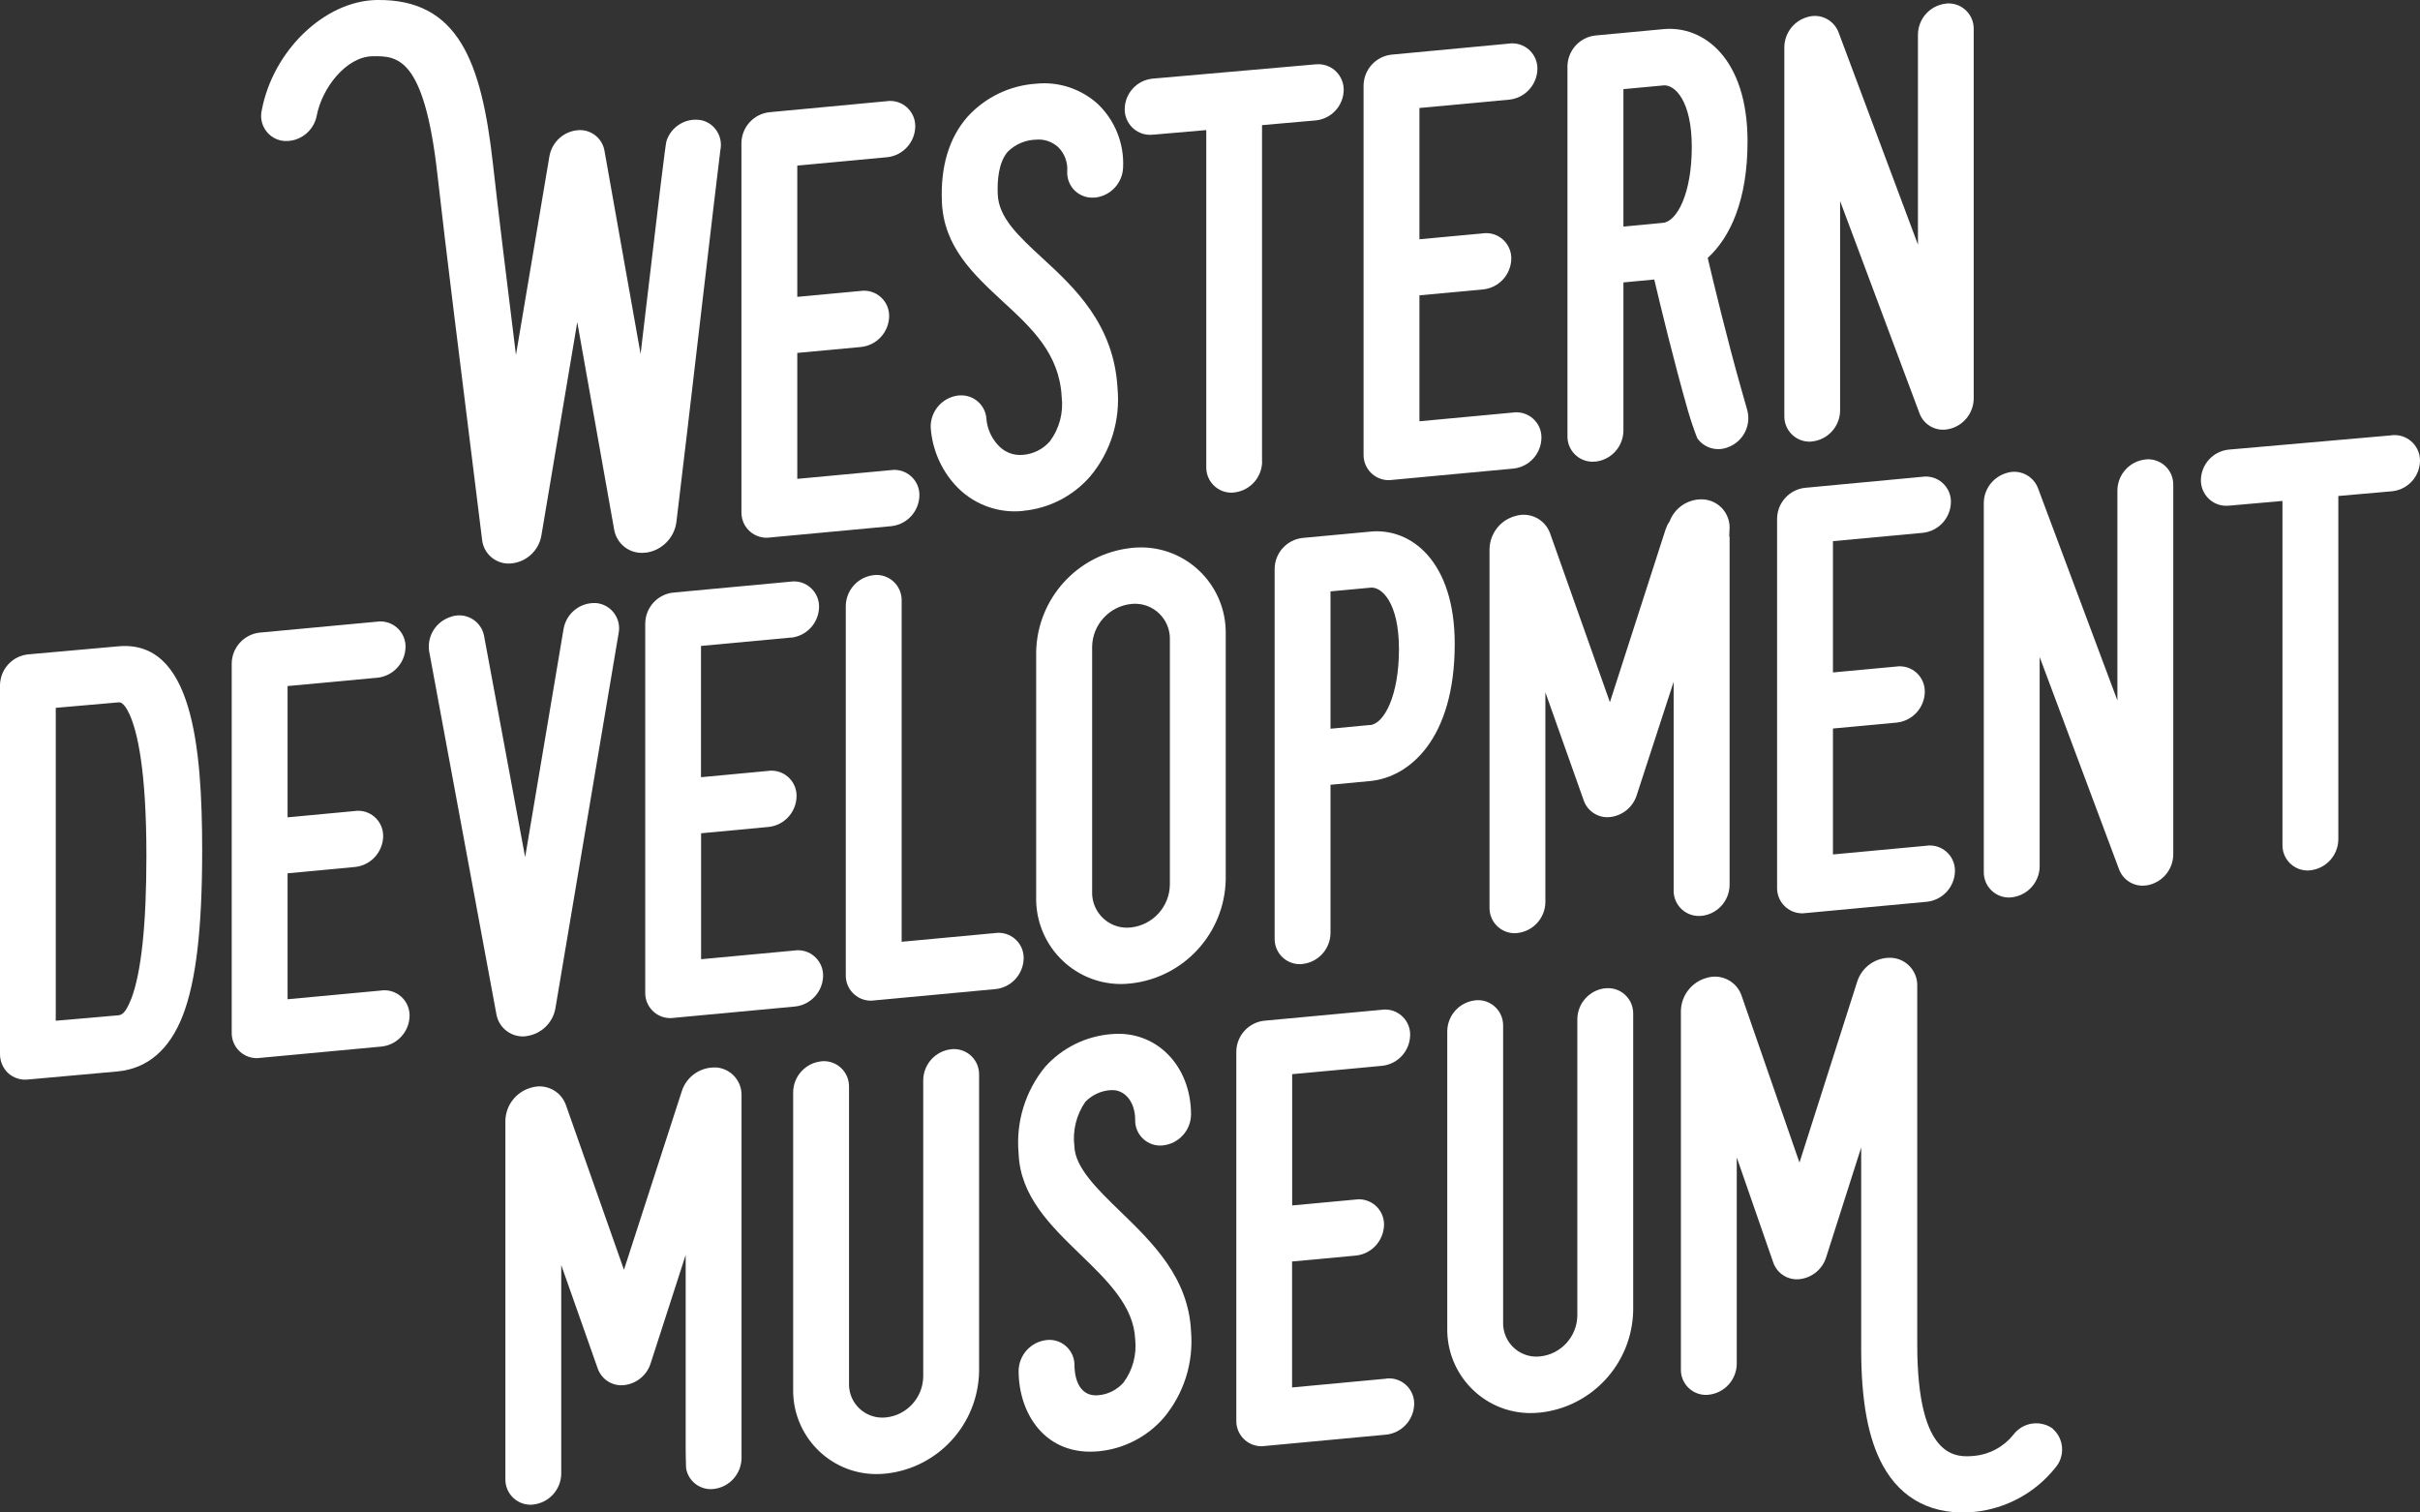
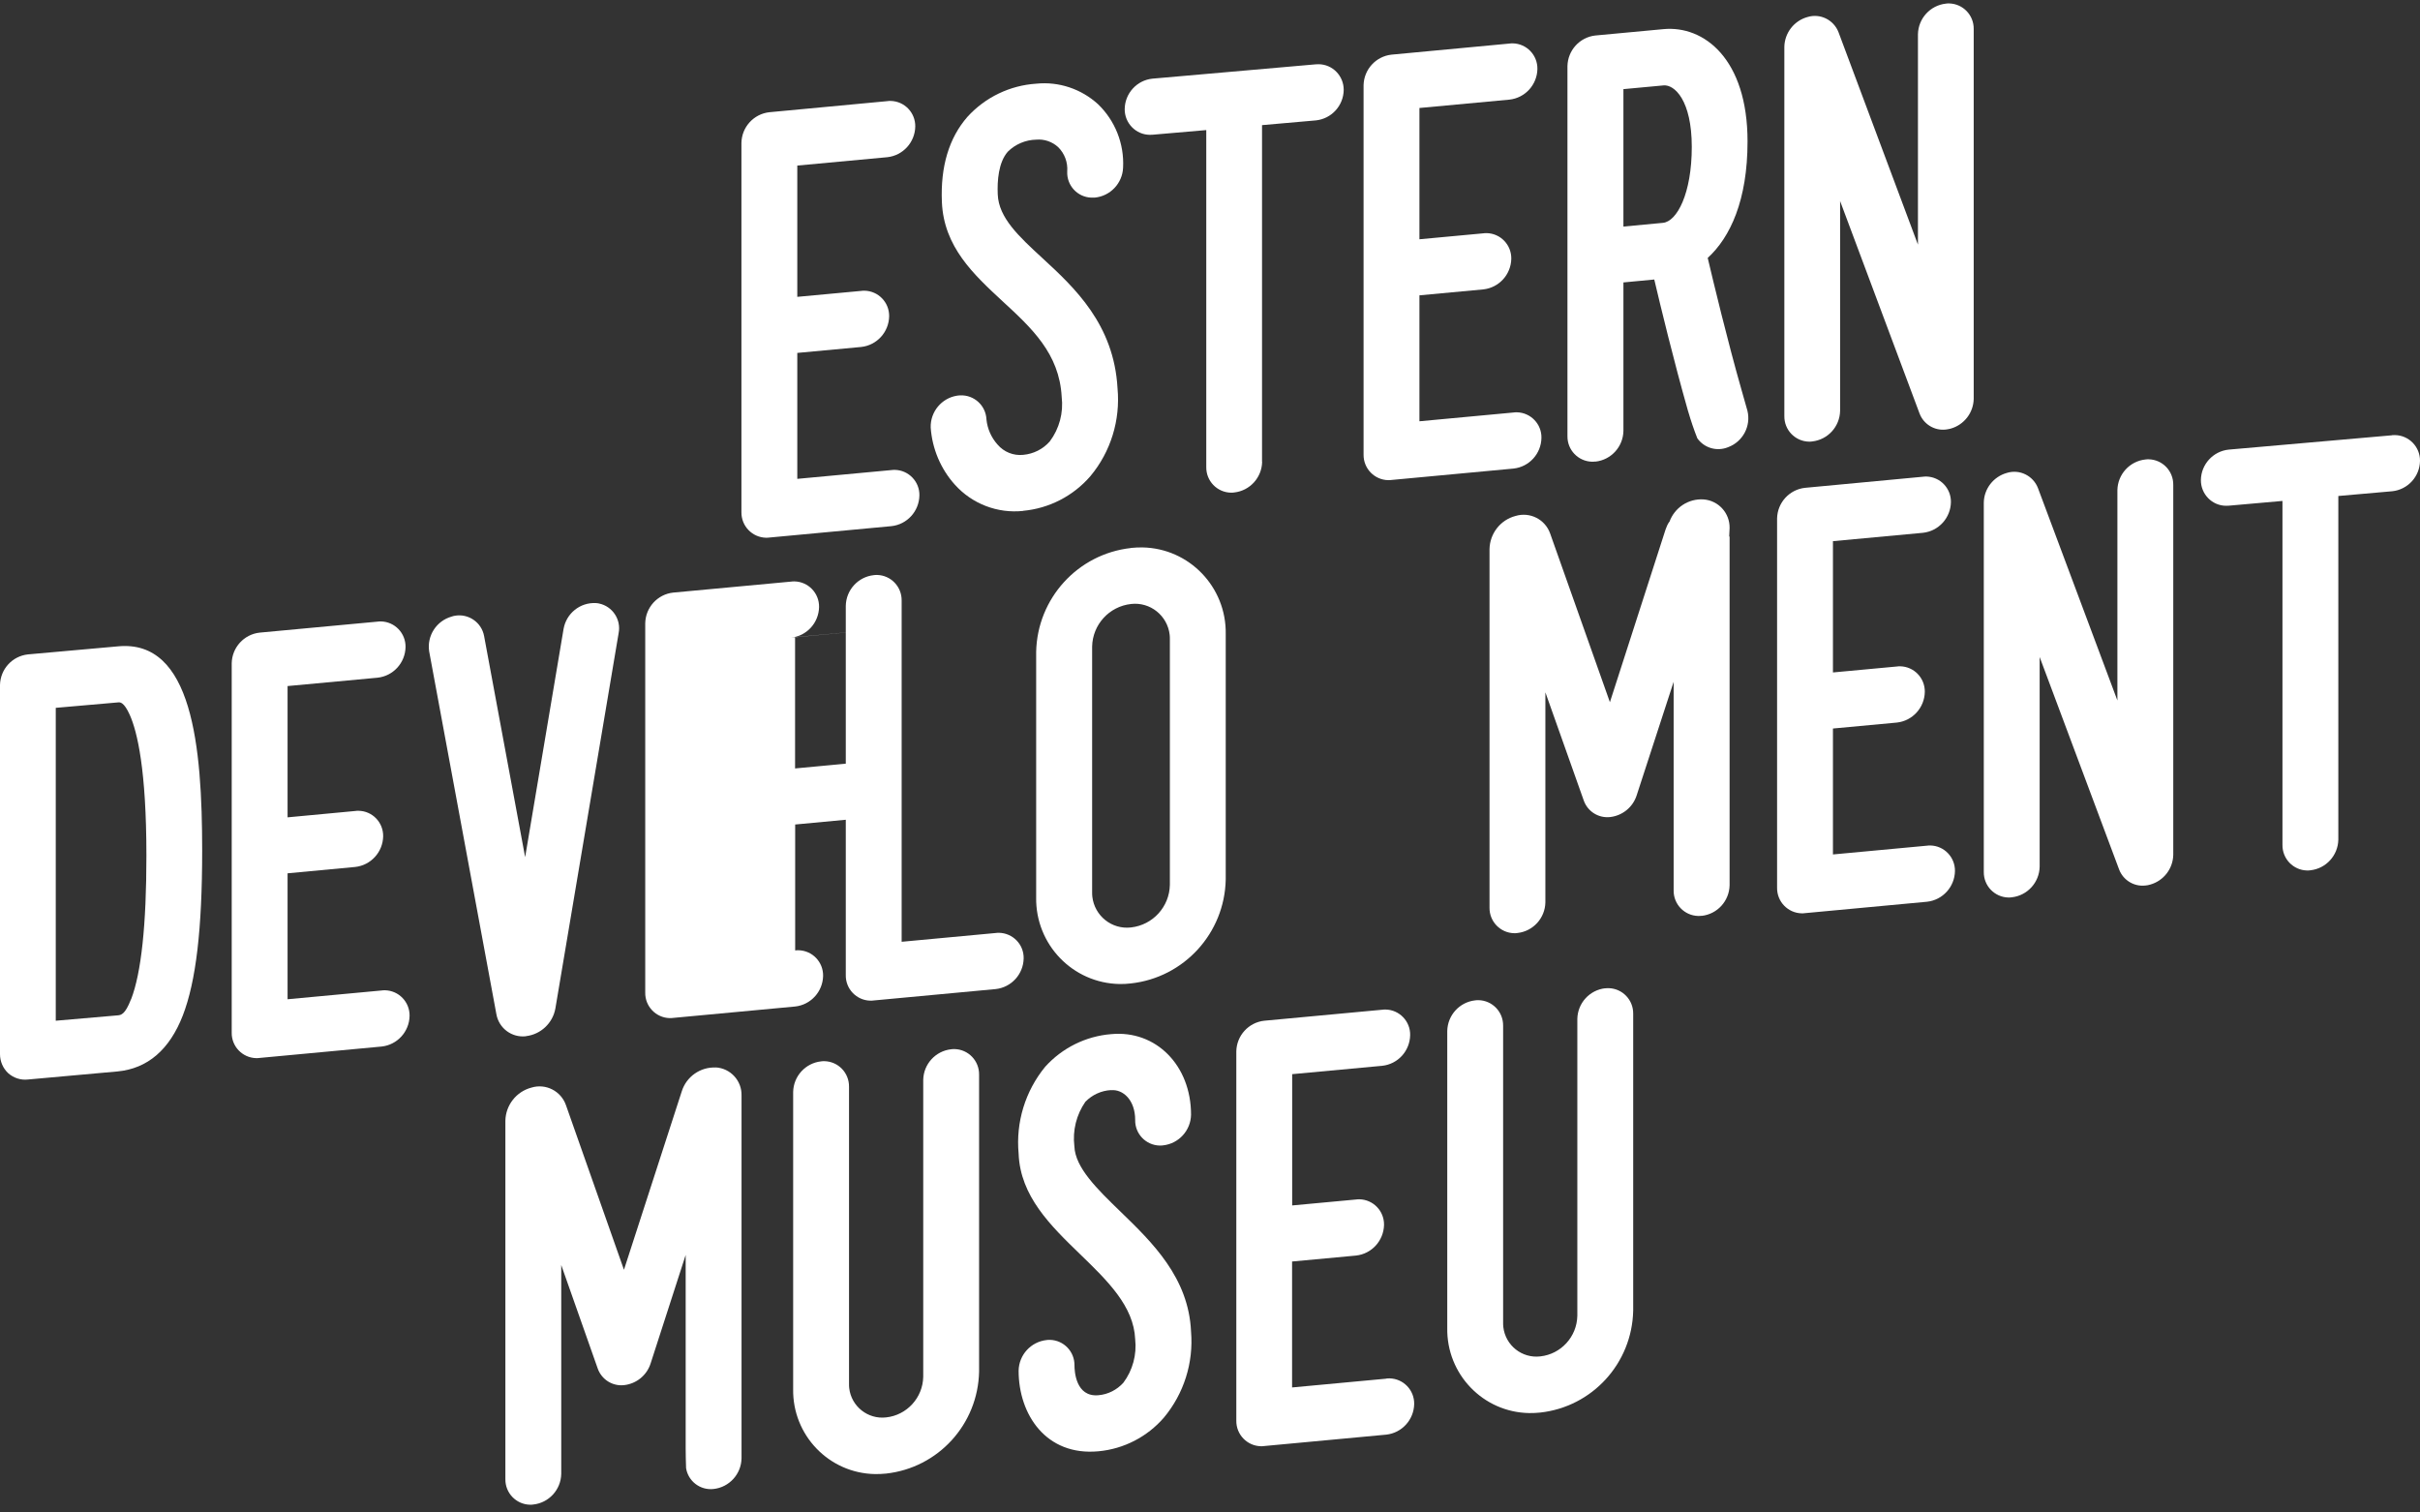
<svg xmlns="http://www.w3.org/2000/svg" id="Layer_1" version="1.1" viewBox="0 0 240 150">
  <rect x="0" y="0" width="240" height="150" fill="#333333" stroke="none" />
  <path id="Path_90" d="M179.72,43.78c1.55-.17,2.74-1.47,2.77-3.04v-20.8l7.88,21.07c.4,1.06,1.48,1.72,2.6,1.59.16-.02.32-.05.48-.09,1.33-.37,2.26-1.57,2.29-2.95V2.88c.02-1.38-1.07-2.51-2.44-2.54-.11,0-.22,0-.32.02-1.55.17-2.74,1.47-2.77,3.04v20.86l-7.88-21.07c-.48-1.23-1.82-1.89-3.08-1.5-1.33.37-2.26,1.57-2.29,2.95v36.62c-.02,1.38,1.07,2.51,2.44,2.54.11,0,.22,0,.33-.02" fill="#fff" />
-   <path id="Path_91" d="M28.16,13.98c1.56.11,2.95-.97,3.25-2.5.52-2.76,2.93-5.86,5.53-5.9,2.4-.03,5.12-.07,6.44,11.72.78,6.98,2.41,19.97,3.48,28.56.43,3.46.78,6.23.95,7.66.15,1.44,1.43,2.49,2.86,2.36,1.51-.12,2.76-1.26,3.02-2.76l3.56-21.17,3.66,20.58c.26,1.46,1.6,2.46,3.07,2.28h.09c1.57-.22,2.8-1.46,3.01-3.03.5-4.03,1.56-13.14,2.5-21.18.86-7.31,1.74-14.87,1.86-15.71.28-1.32-.53-2.64-1.84-2.96-1.53-.31-3.04.59-3.51,2.08q-.13.39-2.01,16.44c-.18,1.53-.36,3.09-.55,4.66l-3.58-20.15c-.22-1.3-1.42-2.2-2.73-2.04h0c-1.37.15-2.48,1.2-2.73,2.56l-3.32,19.72c-.86-6.95-1.77-14.34-2.29-19.01C47.75,6.1,45.43-.12,37.37,0c-5.15.08-10.28,4.98-11.41,10.93-.31,1.35.53,2.69,1.88,3,.1.02.21.04.32.05" fill="#fff" />
  <path id="Path_92" d="M138,47.6l12.1-1.13c1.56-.17,2.74-1.47,2.77-3.04.03-1.37-1.06-2.51-2.43-2.54-.11,0-.23,0-.34.02l-9.33.87v-12.49l6.34-.59c1.55-.17,2.74-1.47,2.77-3.04.02-1.38-1.07-2.51-2.44-2.54-.11,0-.22,0-.33.02l-6.34.59v-13.02l8.93-.83c1.55-.17,2.74-1.47,2.77-3.04.02-1.38-1.07-2.51-2.44-2.54-.11,0-.22,0-.33.02l-11.7,1.1c-1.55.17-2.74,1.47-2.77,3.04v36.62c-.02,1.38,1.07,2.51,2.44,2.54.11,0,.22,0,.33-.02" fill="#fff" />
  <path id="Path_93" d="M76.31,53.31l12.1-1.13c1.55-.17,2.74-1.47,2.77-3.04.03-1.37-1.06-2.51-2.43-2.54-.12,0-.23,0-.35.02l-9.33.87v-12.49l6.34-.59c1.55-.17,2.74-1.47,2.77-3.04.02-1.38-1.07-2.51-2.44-2.54-.11,0-.22,0-.33.02l-6.34.59v-13.02l8.93-.83c1.55-.17,2.74-1.47,2.77-3.04.02-1.38-1.07-2.51-2.44-2.54-.11,0-.22,0-.33.02l-11.7,1.1c-1.55.17-2.74,1.47-2.77,3.04v36.62c-.02,1.38,1.07,2.51,2.44,2.54.11,0,.22,0,.33-.02" fill="#fff" />
  <path id="Path_94" d="M101.47,50.66c2.58-.24,4.97-1.47,6.67-3.44,2.02-2.42,2.98-5.56,2.69-8.7-.35-6.37-4.29-10.01-7.46-12.93-2.32-2.14-4.33-3.99-4.42-6.31-.06-1.35.07-3.18,1-4.24.75-.74,1.76-1.17,2.82-1.19.79-.07,1.58.2,2.17.74.64.63.97,1.52.9,2.42-.06,1.38,1.01,2.54,2.38,2.59.11,0,.22,0,.33,0,1.56-.14,2.77-1.42,2.83-2.98.12-2.36-.79-4.65-2.48-6.28-1.66-1.52-3.89-2.27-6.13-2.04-2.61.17-5.05,1.34-6.82,3.28-1.83,2.09-2.69,4.93-2.54,8.46.19,4.45,3.15,7.18,6.01,9.83,2.9,2.67,5.64,5.2,5.87,9.48.19,1.58-.23,3.16-1.18,4.43-.68.77-1.62,1.24-2.64,1.33-.96.1-1.91-.28-2.54-1.02-.62-.69-1.01-1.57-1.1-2.49-.06-1.38-1.22-2.44-2.59-2.39-.11,0-.22.02-.32.03-1.54.24-2.67,1.6-2.62,3.17.15,2.1.99,4.09,2.39,5.65,1.71,1.91,4.23,2.88,6.78,2.61" fill="#fff" />
  <path id="Path_95" d="M125.16,45.8V12.41l5.34-.47c1.55-.16,2.74-1.46,2.76-3.02.01-1.39-1.1-2.54-2.49-2.55-.1,0-.2,0-.29.01l-16.19,1.42c-1.55.16-2.73,1.46-2.75,3.02-.01,1.39,1.1,2.54,2.49,2.55.1,0,.2,0,.29-.01l5.31-.46v33.42c-.02,1.38,1.07,2.51,2.44,2.54.11,0,.22,0,.33-.02,1.55-.17,2.74-1.47,2.77-3.04" fill="#fff" />
  <path id="Path_96" d="M158.23,45.78c1.55-.17,2.74-1.47,2.77-3.04v-14.73l3.06-.29c.61,2.6,1.94,8.1,3.33,12.98h0l.04.13c.26.89.56,1.78.9,2.64.69.97,1.95,1.33,3.05.88,1.46-.54,2.29-2.09,1.92-3.61l-.57-2.01h0c-1.44-5.04-2.81-10.79-3.37-13.15,2.23-2.04,3.95-5.71,3.95-11.55,0-8.19-4.32-11.52-8.34-11.14l-6.75.63c-1.55.17-2.74,1.47-2.77,3.04v36.69c-.02,1.38,1.07,2.51,2.44,2.54.11,0,.22,0,.33-.02M161,8.84l3.98-.37c1.08-.1,2.8,1.47,2.8,6.1s-1.47,7.4-2.86,7.53l-3.92.37v-13.62Z" fill="#fff" />
  <path id="Path_97" d="M237.22,43.17l-16.19,1.42c-1.55.16-2.74,1.46-2.76,3.02-.01,1.39,1.1,2.54,2.49,2.55.1,0,.2,0,.29-.01l5.31-.47v34.11c-.02,1.38,1.07,2.51,2.44,2.54.11,0,.22,0,.33-.02,1.55-.17,2.74-1.47,2.77-3.04v-34.08l5.34-.47c1.55-.16,2.74-1.46,2.76-3.02.01-1.39-1.1-2.53-2.49-2.55-.1,0-.2,0-.3.01" fill="#fff" />
-   <path id="Path_98" d="M78.46,63.24c1.55-.17,2.74-1.47,2.77-3.04.02-1.38-1.07-2.51-2.44-2.54-.11,0-.22,0-.33.02l-11.7,1.09c-1.55.17-2.74,1.47-2.77,3.04v36.62c-.03,1.37,1.06,2.51,2.43,2.54.11,0,.23,0,.34-.02l12.1-1.13c1.55-.17,2.74-1.47,2.77-3.04.02-1.38-1.07-2.51-2.44-2.54-.11,0-.22,0-.33.02l-9.33.87v-12.49l6.71-.63c1.55-.17,2.73-1.47,2.76-3.04.02-1.38-1.07-2.51-2.44-2.54-.11,0-.22,0-.33.02l-6.71.63v-13.02l8.93-.83Z" fill="#fff" />
+   <path id="Path_98" d="M78.46,63.24c1.55-.17,2.74-1.47,2.77-3.04.02-1.38-1.07-2.51-2.44-2.54-.11,0-.22,0-.33.02l-11.7,1.09c-1.55.17-2.74,1.47-2.77,3.04v36.62c-.03,1.37,1.06,2.51,2.43,2.54.11,0,.23,0,.34-.02l12.1-1.13c1.55-.17,2.74-1.47,2.77-3.04.02-1.38-1.07-2.51-2.44-2.54-.11,0-.22,0-.33.02v-12.49l6.71-.63c1.55-.17,2.73-1.47,2.76-3.04.02-1.38-1.07-2.51-2.44-2.54-.11,0-.22,0-.33.02l-6.71.63v-13.02l8.93-.83Z" fill="#fff" />
  <path id="Path_99" d="M37.85,98.23l-9.33.87v-12.49l6.71-.63c1.55-.17,2.74-1.47,2.77-3.04.02-1.38-1.07-2.51-2.44-2.53-.11,0-.22,0-.33.02l-6.71.63v-13.02l8.93-.83c1.55-.17,2.74-1.47,2.77-3.04.02-1.38-1.07-2.51-2.44-2.54-.11,0-.22,0-.33.02l-11.7,1.09c-1.55.17-2.74,1.47-2.77,3.04v36.62c-.03,1.37,1.06,2.51,2.43,2.54.11,0,.23,0,.34-.02l12.1-1.13c1.55-.17,2.74-1.47,2.77-3.04.02-1.38-1.07-2.51-2.44-2.54-.11,0-.22,0-.33.02" fill="#fff" />
-   <path id="Path_100" d="M135.94,52.72l-6.76.63c-1.55.17-2.74,1.47-2.77,3.04v36.69c-.02,1.38,1.07,2.51,2.44,2.54.11,0,.22,0,.33-.02,1.55-.17,2.74-1.47,2.77-3.04v-14.73l3.92-.37c3.88-.36,8.4-4.14,8.4-13.6,0-8.19-4.32-11.52-8.34-11.14M135.87,71.9l-3.92.37v-13.62l3.99-.37c1.08-.1,2.8,1.47,2.8,6.1s-1.48,7.4-2.86,7.53" fill="#fff" />
  <path id="Path_101" d="M11.72,64.1l-8.95.8C1.21,65.07.03,66.37,0,67.94v36.6c0,.72.29,1.4.81,1.89.54.48,1.25.71,1.96.63h0l8.88-.8c2.98-.28,5.16-2.15,6.48-5.55,1.31-3.39,1.92-8.58,1.92-16.35,0-10.4-.99-20.95-8.34-20.26M12.99,99.11c-.59,1.52-.99,1.56-1.34,1.59l-6.12.53v-31.03l6.18-.54c.2-.02.58-.05,1.16,1.24.75,1.68,1.65,5.46,1.65,13.98,0,6.83-.51,11.62-1.52,14.23" fill="#fff" />
  <path id="Path_102" d="M212.76,45.57c-1.55.17-2.74,1.47-2.77,3.04v20.86l-7.88-21.07c-.48-1.23-1.82-1.89-3.08-1.5-1.33.37-2.27,1.57-2.29,2.95v36.62c-.02,1.38,1.07,2.51,2.44,2.54.11,0,.22,0,.33-.02,1.55-.17,2.74-1.47,2.77-3.04v-20.79l7.88,21.07c.4,1.06,1.48,1.72,2.6,1.59.16-.01.32-.04.48-.09,1.33-.37,2.26-1.57,2.29-2.95v-36.69c.02-1.38-1.07-2.51-2.44-2.54-.11,0-.22,0-.33.02" fill="#fff" />
  <path id="Path_103" d="M112.16,54.35c-5.27.58-9.29,4.99-9.4,10.3v24.34c-.08,4.67,3.62,8.52,8.28,8.6.38,0,.75-.01,1.12-.06,5.27-.58,9.29-4.99,9.4-10.3v-24.34c.08-4.67-3.62-8.52-8.27-8.6-.38,0-.75.01-1.12.05M116.02,87.75c-.04,2.18-1.69,3.99-3.86,4.23-1.9.22-3.61-1.15-3.83-3.05-.02-.15-.02-.3-.02-.46v-24.34c.04-2.18,1.69-3.99,3.86-4.23,1.9-.22,3.61,1.15,3.83,3.05.02.15.02.3.02.46v24.34Z" fill="#fff" />
  <path id="Path_104" d="M52.16,102.76h0c1.47-.17,2.66-1.29,2.92-2.75l6.27-37.21c.27-1.35-.6-2.67-1.95-2.95-.1-.02-.21-.04-.31-.04-1.56-.08-2.93,1.02-3.2,2.57l-3.81,22.63-4.07-21.93c-.25-1.36-1.56-2.26-2.92-2.01-.1.02-.2.04-.3.08-1.5.42-2.46,1.89-2.23,3.44l6.67,36c.25,1.39,1.53,2.34,2.93,2.18" fill="#fff" />
  <path id="Path_105" d="M98.75,92.53l-9.33.87v-33.84c.02-1.38-1.07-2.51-2.44-2.54-.11,0-.22,0-.33.02-1.55.17-2.74,1.47-2.77,3.04v36.62c-.03,1.37,1.06,2.51,2.43,2.54.11,0,.23,0,.34-.02l12.1-1.13c1.55-.17,2.74-1.47,2.77-3.04.03-1.38-1.07-2.51-2.44-2.54-.11,0-.22,0-.33.02" fill="#fff" />
  <path id="Path_106" d="M168.76,90.83c1.55-.17,2.74-1.47,2.77-3.04v-34.58h-.04l.04-.84c.03-1.48-1.1-2.73-2.58-2.84-1.5-.1-2.88.81-3.39,2.23h-.02c-.15.22-.27.48-.36.75l-5.52,17.13-5.93-16.74c-.5-1.4-2.01-2.16-3.43-1.73-1.5.39-2.55,1.74-2.58,3.29v35.55c-.02,1.38,1.07,2.51,2.44,2.54.11,0,.22,0,.33-.02,1.55-.17,2.74-1.47,2.77-3.04v-20.83l3.81,10.74c.39,1.09,1.47,1.76,2.62,1.63h0c1.21-.14,2.24-.97,2.62-2.14l3.67-11.27v20.68c-.02,1.38,1.07,2.51,2.44,2.54.11,0,.22,0,.33-.02" fill="#fff" />
  <path id="Path_107" d="M179.01,90.56l12.1-1.13c1.55-.17,2.74-1.47,2.77-3.04.02-1.38-1.07-2.51-2.44-2.54-.11,0-.22,0-.33.02l-9.33.87v-12.49l6.34-.59c1.55-.17,2.74-1.47,2.77-3.04.02-1.38-1.07-2.51-2.44-2.54-.11,0-.22,0-.33.02l-6.34.59v-13.02l8.93-.83c1.55-.17,2.74-1.47,2.77-3.04.02-1.38-1.07-2.51-2.44-2.54-.11,0-.22,0-.33.02l-11.7,1.1c-1.55.17-2.74,1.47-2.77,3.04v36.62c-.02,1.38,1.07,2.51,2.44,2.54.11,0,.22,0,.33-.02" fill="#fff" />
  <path id="Path_108" d="M110.19,108.12c1.17-.11,2.39.96,2.39,2.95-.03,1.37,1.06,2.51,2.43,2.54.11,0,.23,0,.34-.02,1.55-.17,2.74-1.47,2.77-3.04,0-4.89-3.48-8.41-7.92-7.99-2.51.2-4.85,1.36-6.54,3.23-1.98,2.41-2.93,5.51-2.64,8.62.16,4.22,3.17,7.14,6.07,9.95,2.75,2.66,5.35,5.18,5.49,8.46.17,1.53-.25,3.08-1.17,4.31-.64.71-1.52,1.16-2.47,1.24-2.27.21-2.38-2.42-2.38-2.95.02-1.38-1.07-2.51-2.44-2.54-.11,0-.22,0-.33.02-1.55.17-2.74,1.47-2.77,3.04,0,4.34,2.72,8.48,7.92,7.99,2.51-.23,4.83-1.43,6.48-3.33,1.99-2.38,2.96-5.45,2.7-8.55-.24-5.34-3.83-8.82-7-11.89-2.31-2.24-4.49-4.35-4.57-6.48-.19-1.56.2-3.13,1.09-4.41.67-.69,1.58-1.11,2.55-1.16" fill="#fff" />
-   <path id="Path_109" d="M203.59,141.69c-1.25-.9-2.98-.64-3.91.59-.95,1.19-2.33,1.95-3.84,2.1-1.71.16-5.7.53-5.7-11.05v-35.55c.04-1.47-1.1-2.71-2.57-2.79-1.54-.07-2.93.91-3.39,2.38l-5.72,17.93-5.75-16.58c-.49-1.4-2-2.17-3.42-1.75-1.5.39-2.56,1.74-2.59,3.29v35.54c-.03,1.37,1.06,2.51,2.43,2.54.11,0,.23,0,.34-.02,1.55-.17,2.74-1.47,2.77-3.04v-20.49l3.62,10.42c.38,1.1,1.47,1.78,2.62,1.65h0c1.22-.14,2.25-.98,2.62-2.15l3.48-10.91v20.05c0,5.1.7,8.85,2.14,11.48,1.86,3.4,5.01,5,9.1,4.61,3.13-.32,6.01-1.88,7.98-4.34,1.01-1.12.93-2.86-.19-3.87-.01-.01-.02-.02-.03-.03" fill="#fff" />
  <path id="Path_110" d="M94.33,104.06c-1.55.17-2.74,1.47-2.77,3.04v29.44c-.04,2.08-1.62,3.81-3.68,4.03-1.81.21-3.45-1.09-3.66-2.9-.02-.15-.02-.29-.02-.44v-29.45c.02-1.38-1.07-2.51-2.44-2.54-.11,0-.22,0-.33.02-1.55.17-2.74,1.47-2.77,3.04v29.45c-.08,4.58,3.55,8.36,8.12,8.44.37,0,.73-.01,1.1-.05,5.17-.57,9.11-4.89,9.22-10.11v-29.45c.02-1.38-1.07-2.51-2.44-2.54-.11,0-.22,0-.33.02" fill="#fff" />
  <path id="Path_111" d="M159.2,98.01c-1.55.17-2.74,1.47-2.77,3.04v29.44c-.04,2.08-1.62,3.81-3.68,4.03-1.81.21-3.45-1.09-3.66-2.91-.02-.15-.02-.29-.02-.44v-29.44c.02-1.38-1.07-2.51-2.44-2.54-.11,0-.22,0-.33.02-1.55.17-2.74,1.47-2.77,3.04v29.45c-.08,4.58,3.55,8.36,8.12,8.44.37,0,.74-.01,1.1-.05,5.17-.57,9.11-4.89,9.22-10.11v-29.44c.02-1.38-1.07-2.51-2.44-2.54-.11,0-.22,0-.33.02" fill="#fff" />
  <path id="Path_112" d="M70.99,105.87c-1.53-.07-2.92.9-3.38,2.37l-5.73,17.69-5.75-16.32c-.49-1.41-2-2.18-3.42-1.75-1.5.39-2.56,1.74-2.59,3.29v35.54c-.02,1.38,1.07,2.51,2.44,2.54.11,0,.22,0,.33-.02,1.55-.17,2.74-1.47,2.77-3.04v-20.71l3.62,10.27c.39,1.09,1.47,1.77,2.62,1.64h0c1.22-.14,2.24-.97,2.62-2.14l3.48-10.77v19.15c0,.68.02,1.34.04,1.99.21,1.31,1.41,2.22,2.73,2.07,1.55-.17,2.74-1.47,2.77-3.04v-35.98c.04-1.47-1.1-2.71-2.57-2.79" fill="#fff" />
  <path id="Path_113" d="M137.47,136.73l-9.33.87v-12.49l6.34-.59c1.56-.17,2.74-1.47,2.78-3.04.02-1.38-1.07-2.51-2.44-2.54-.11,0-.22,0-.33.02l-6.34.59v-13.02l8.93-.83c1.56-.17,2.74-1.47,2.77-3.04.03-1.37-1.06-2.51-2.43-2.54-.11,0-.23,0-.34.02l-11.7,1.09c-1.55.17-2.74,1.47-2.77,3.04v36.62c-.02,1.38,1.07,2.51,2.44,2.54.11,0,.22,0,.33-.02l12.1-1.13c1.55-.17,2.74-1.47,2.77-3.04.02-1.38-1.07-2.51-2.44-2.54-.11,0-.22,0-.33.02" fill="#fff" />
</svg>